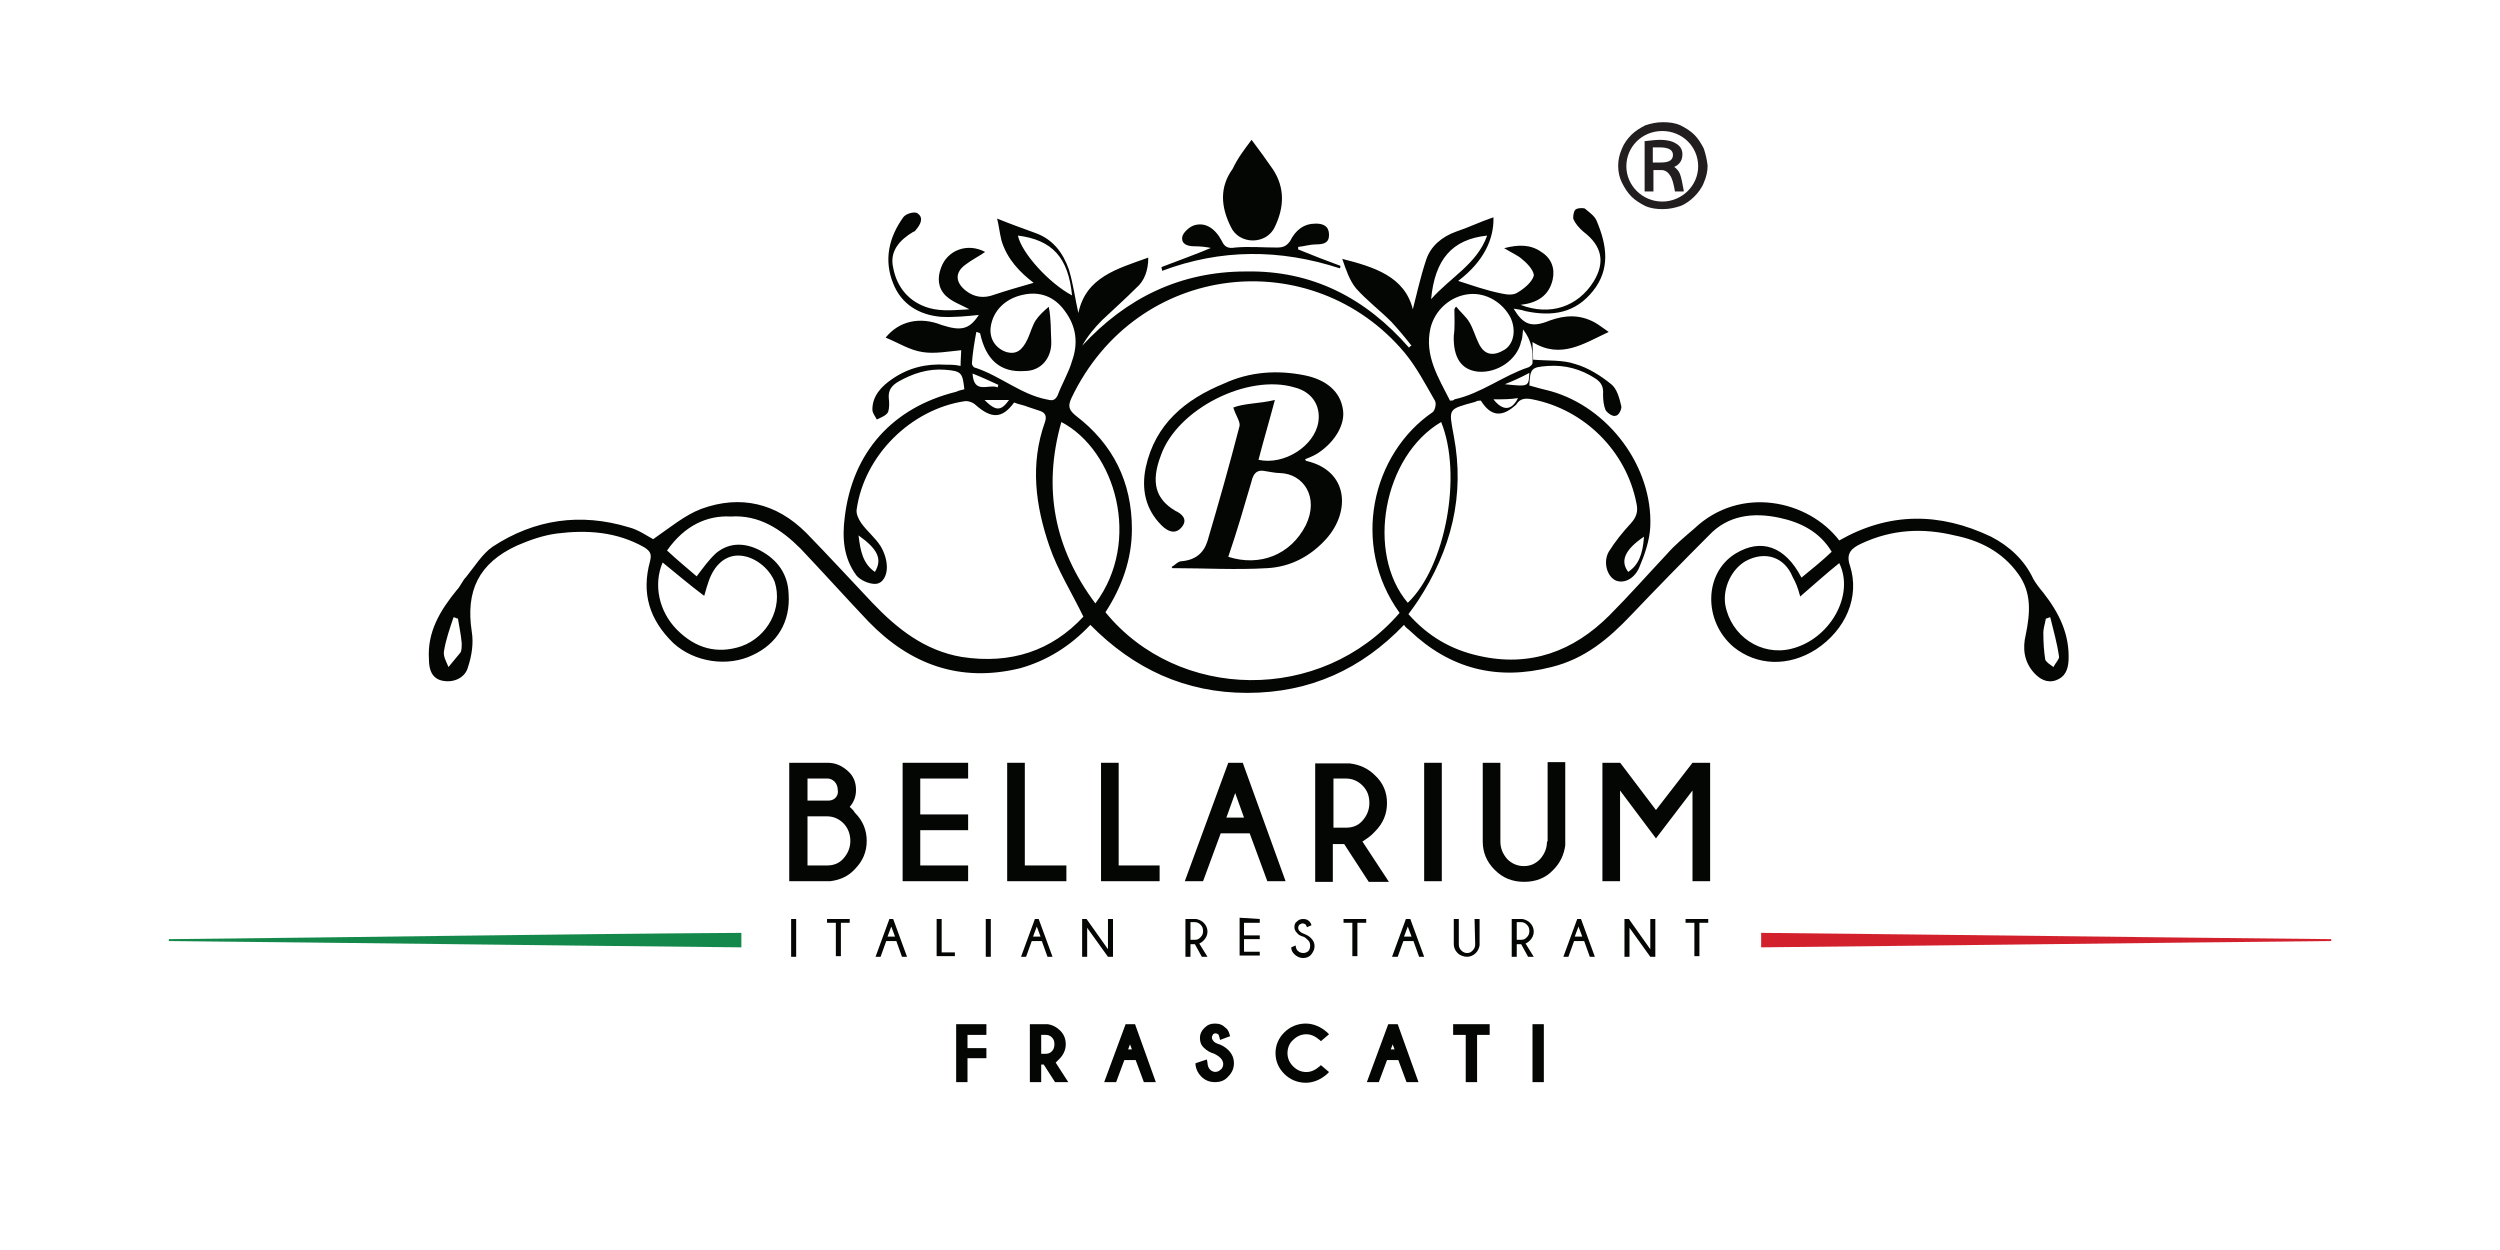
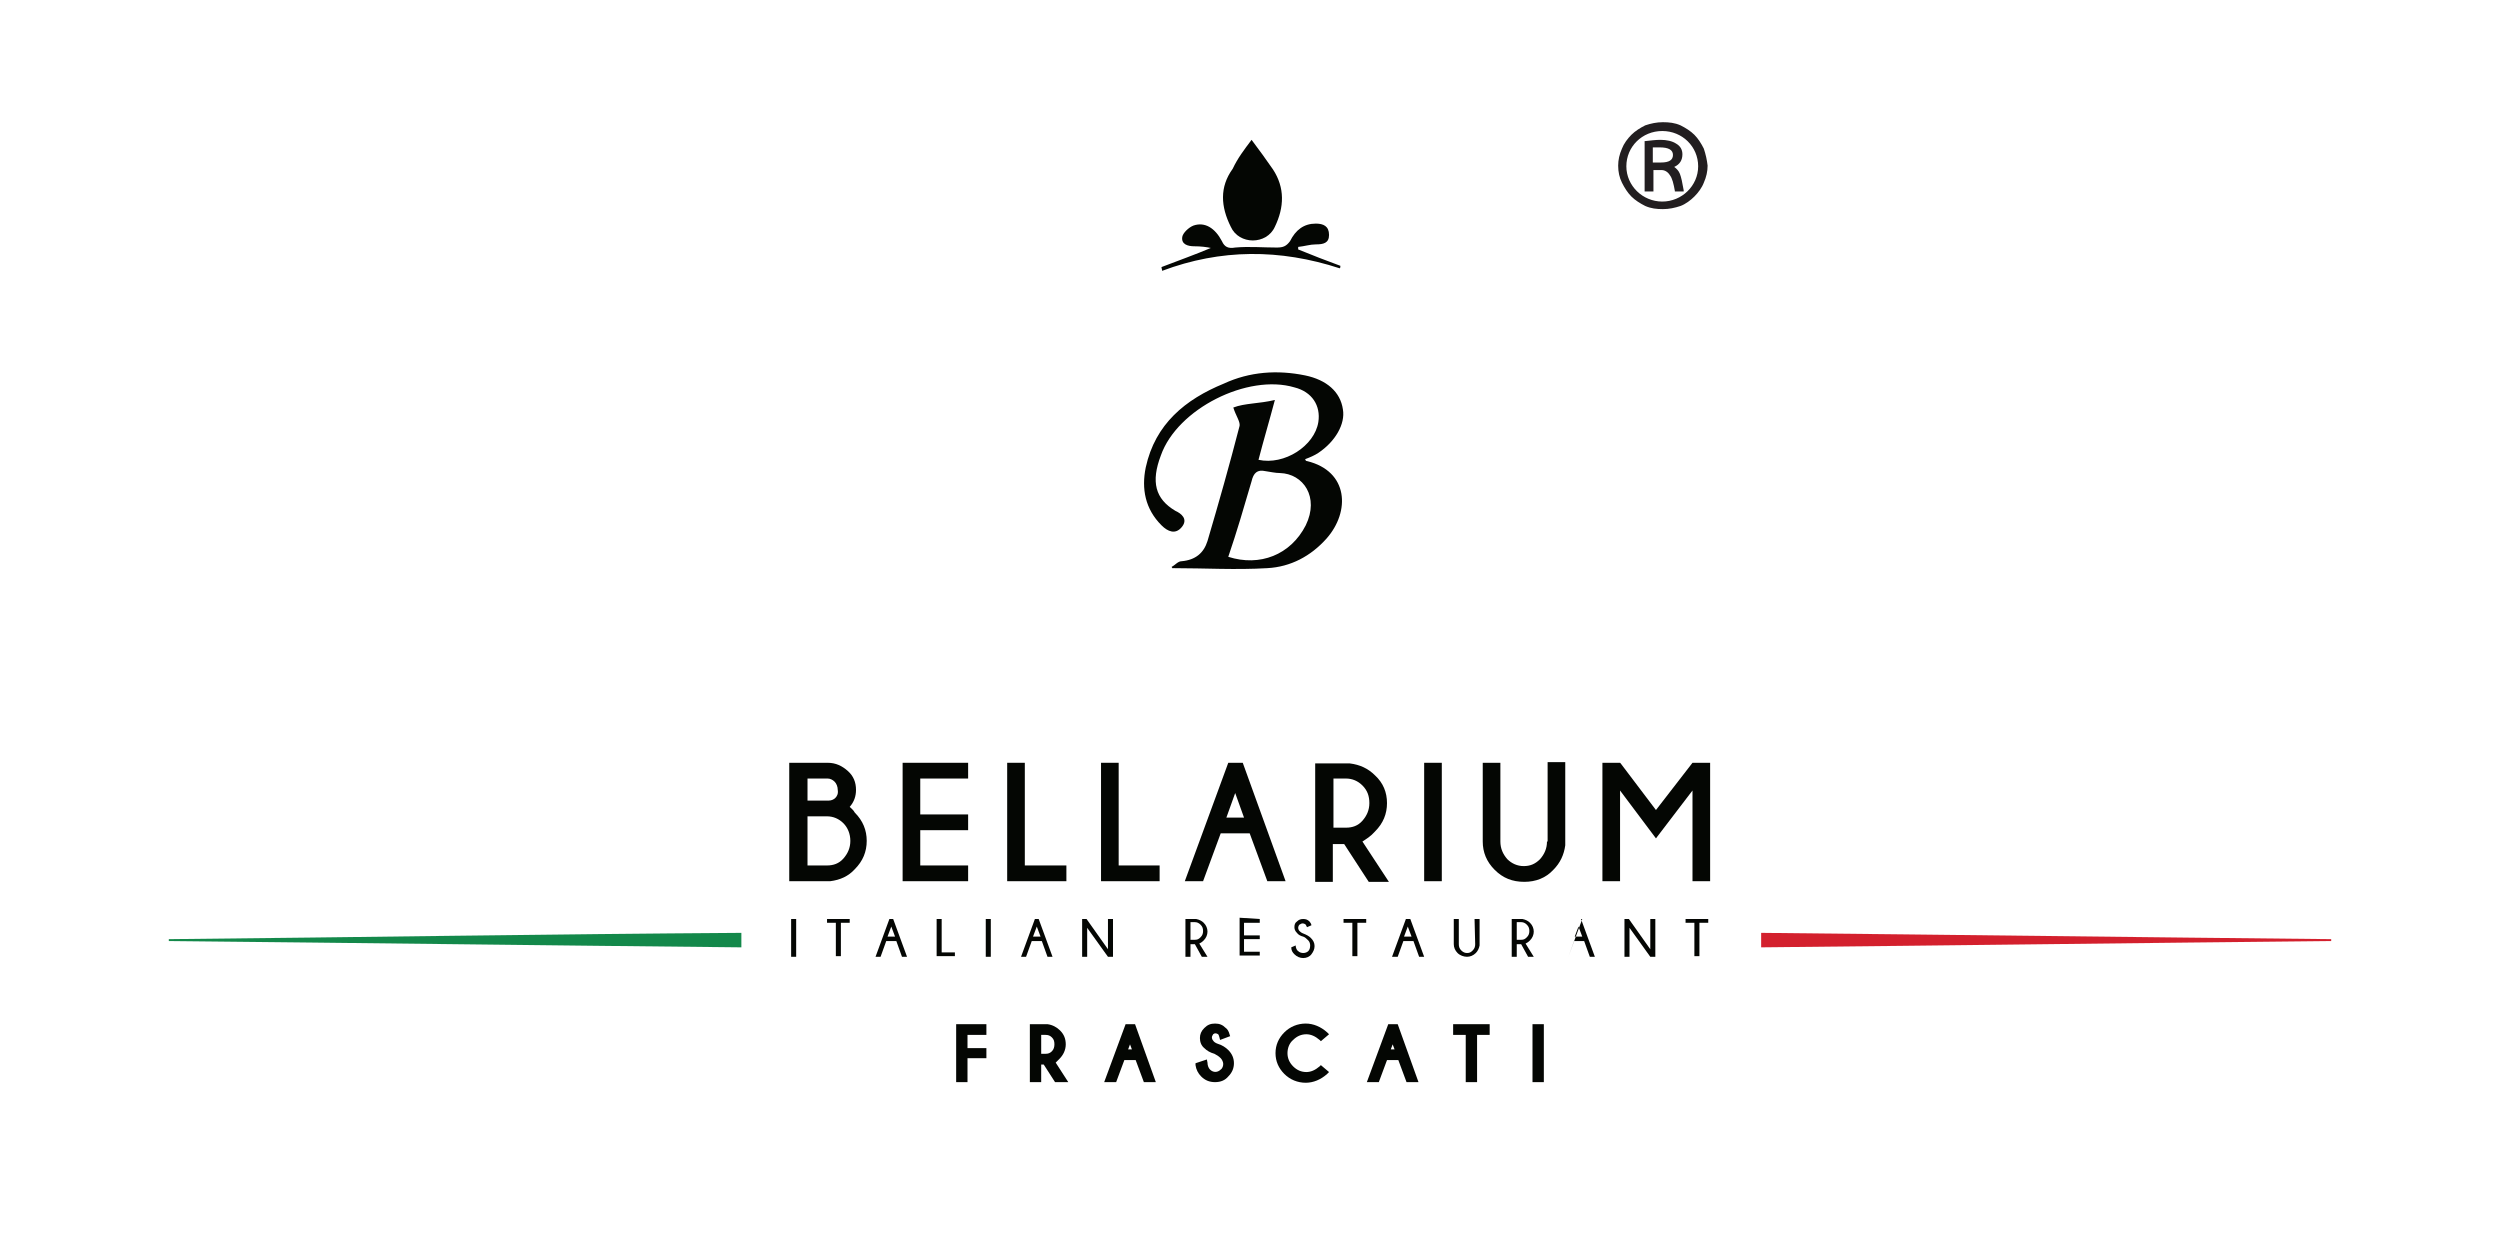
<svg xmlns="http://www.w3.org/2000/svg" version="1.1" id="Livello_1" x="0px" y="0px" viewBox="0 0 396.9 198.4" style="enable-background:new 0 0 396.9 198.4;" xml:space="preserve">
  <style type="text/css"> .st0{fill:#13884A;} .st1{fill:#D3202D;} .st2{fill:#040603;} .st3{fill:#221E20;} </style>
  <g>
    <path class="st0" d="M117.7,148.1v2.3c-30.4-0.3-60.7-0.7-90.9-1c0-0.1,0-0.1,0-0.3C57.1,148.8,87.3,148.3,117.7,148.1z" />
    <path class="st1" d="M279.6,150.4c0-0.9,0-1.6,0-2.3c30.2,0.3,60.4,0.7,90.5,1v0.3C339.9,149.7,309.8,150.1,279.6,150.4z" />
  </g>
  <g>
-     <path class="st2" d="M105.9,87.4c1.6,1.5,3.2,2.8,4.7,4.1c1-1.3,1.9-2.6,3.1-3.7c2.2-1.8,4.7-1.6,7-0.4c2.8,1.5,4.4,3.8,4.5,6.9 c0.3,4.4-1.8,7.9-5.7,9.7c-3.9,1.9-9.2,1.2-12.6-1.9c-3.8-3.7-5.1-7.9-3.7-13c0.3-1.2,0-1.6-0.9-2.2c-4.4-2.5-9.1-2.8-13.9-2.2 c-2.2,0.3-4.2,1-6.3,1.9c-6.1,2.8-8.2,7.2-7.2,13.7c0.3,1.8,0,3.8-0.6,5.6c-0.4,1.6-2.1,2.5-3.9,2.2c-1.9-0.3-2.3-1.9-2.3-3.4 c-0.3-4.4,1.8-7.8,4.4-11c0.6-0.6,0.9-1.5,1.5-2.1c1.3-1.6,2.6-3.7,4.2-4.8c6.7-4.4,14-5.4,21.6-3.1c1.6,0.4,3.1,1.5,3.9,1.9 c2.6-1.8,5-3.8,7.6-4.8c6.3-2.3,12-0.9,16.7,3.8c3.6,3.7,7,7.4,10.5,11.1c3.9,4.1,8.3,7.6,14.2,8.6c7.8,1.2,14.3-1,19.3-6.4 c-1.9-3.9-4.1-7.4-5.4-11.2c-2.2-6.4-3.1-13-0.7-19.7c0.3-0.9,0.1-1.5-0.9-1.8c-0.6-0.2-1.2-0.4-1.8-0.6c-0.7-0.3-1.5-0.4-2.2-0.7 c-1.9,2.6-3.6,2.6-6.1,0.4c-0.4-0.4-1.2-0.7-1.8-0.6c-8.5,1.3-15.9,8.6-17.1,17.2c-0.1,0.7,0.3,1.5,0.7,2.1 c0.9,1.3,2.2,2.3,3.1,3.7c0.6,1,1,2.2,1,3.4s-0.6,2.6-1.9,2.6c-1,0-2.3-0.6-2.9-1.3c-2.1-2.8-2.3-6-1.9-9.2 c1.2-10.4,7.6-17.5,17.7-20c0.4-0.2,0.9-0.3,1.3-0.4c-0.3-2.6-0.4-2.9-3.1-3.1s-5.1,0.6-7.4,1.9c-1,0.6-1.6,1.3-1.5,2.6 c0.1,0.7,0.1,1.6-0.1,2.2c-0.3,0.6-1.2,0.9-1.8,1.2c-0.3-0.6-0.7-1-0.7-1.6c0-2.2,1.5-3.7,3.1-4.8c2.6-1.8,5.4-2.5,8.6-2.3 c0.7,0,1.5,0,2.3,0.2c0-1,0.1-1.9,0.1-2.5c-2.1,0.2-4.2,0.6-6.1,0.3c-2.1-0.3-3.9-1.5-5.9-2.3c2.1-2.6,5.4-3.4,8.9-2 c3.1,1,4.4,0.7,5.9-1.6c-1.9,0.2-3.9,0.4-6,0.3c-3.5-0.3-6.3-2-7.6-5.3c-1.5-3.7-0.7-7.3,1.6-10.5c0.4-0.6,1.9-1,2.3-0.6 c1,0.7,0.4,1.8-0.3,2.6c-0.1,0.2-0.3,0.3-0.4,0.3c-2.2,1.3-3.8,3.1-3.2,5.7c0.6,3.2,2.6,5.5,5.7,6.4c2.1,0.6,4.4,0.3,6.4,0.2 c-1.3-0.7-2.8-1.2-3.8-2.2c-1.2-1.2-1.3-2.8-0.7-4.4c1-2.8,4.2-4,7-2.5c-1,0.7-2.2,1.3-3.1,2c-1.8,1.3-1.6,2.9,0.1,4.2 c1.3,1,2.8,1.2,4.4,0.6c2.1-0.7,4.2-1.3,6.3-1.9c-2.1-1.6-4.2-3.7-5.1-6.7c-0.3-1.2-0.4-2.3-0.7-3.5c2.2,0.9,4.2,1.6,6.1,2.3 c2.8,1,4.4,3.2,5.3,5.8c0.7,2.3,1,4.7,1.5,6.9c1.2-5.7,6.1-7,11.1-8.8c0,2-0.6,3.7-1.9,4.8c-1.8,1.8-3.6,3.4-5.4,5.1 c-1.2,1.2-2.3,2.5-3.2,4.1c7-7.6,15.6-11.8,26-11.8c10.5-0.2,19,4.2,25.9,12.1c0.1-0.2,0.3-0.3,0.4-0.3c-1-1.3-2.1-2.6-3.2-3.8 c-1.8-1.8-3.9-3.4-5.6-5.3c-1-1.2-1.6-2.9-2.2-4.7c5.1,1.3,9.9,2.8,11.2,8c0.6-2.3,1.2-5.1,2.1-7.8c0.7-2.2,2.5-3.7,4.7-4.5 c2.1-0.7,3.9-1.6,6-2.3c0.1,3.4-1.5,7-5.6,10.1c2.2,0.7,4.4,1.5,6.9,2c0.9,0.2,1.9,0.3,2.6-0.2c1-0.6,2.2-1.6,2.5-2.6 c0.1-0.7-0.9-1.9-1.8-2.6c-0.6-0.6-1.6-1-2.9-1.8c2.3-0.6,4.2-0.6,5.9,0.6c1.6,1,2.2,2.6,1.8,4.4c-0.6,2.6-2.5,3.7-5.1,4 c4.7,1.8,9.1,0.3,11.6-3.7c1.9-3.1,1.3-5.7-1.6-7.9c-0.7-0.6-1.3-1.3-1.6-2c-0.1-0.3,0-1.2,0.3-1.5s1.2-0.3,1.5-0.2 c0.7,0.6,1.6,1.2,1.9,2c1.6,3.8,2.2,7.6-0.6,11.1c-2.8,3.5-6.4,4.1-10.7,3.2c-0.6-0.2-1.2-0.3-1.9-0.4c1.5,2.5,2.8,3.1,5.7,1.9 c2.5-0.9,4.8-1,7.2,0.3c0.7,0.4,1.3,0.9,2.2,1.5c-3.9,1.8-7.6,4.4-12.1,1.6c0,1.2,0.1,2,0.1,2.8c2.3,0.2,4.7,0,6.7,0.7 c2.1,0.6,4.1,1.9,5.7,3.2c0.9,0.7,1.3,2.2,1.6,3.5c0.1,0.4-0.4,1.5-0.9,1.5c-0.4,0.2-1.3-0.4-1.6-0.9c-0.3-0.7-0.4-1.6-0.4-2.5 c0.1-1.2-0.3-1.9-1.2-2.5c-2.3-1.5-4.8-2.2-7.6-2c-2.5,0.2-2.8,0.3-2.9,3.1c1,0.3,2.2,0.6,3.4,0.9c9.2,2.6,16.2,12,15.8,21.5 c-0.1,2.2-0.9,4.5-1.8,6.6c-0.9,1.9-2.6,2.5-3.8,1.9c-1.3-0.7-1.9-2.9-1-4.5c1-1.6,2.2-3.1,3.5-4.5c0.9-1,1.2-1.9,0.9-3.2 c-1.6-8.3-8.3-14.9-16.5-16.5c-1-0.2-1.9-0.2-2.5,0.7c-0.1,0.2-0.3,0.3-0.4,0.4c-2.1,1.8-3.8,1.5-5.3-0.9c-0.3,0-0.6,0-0.9,0.2 c-4.4,1.2-4.2,1-3.4,5.4c1.8,9.5-0.4,18.1-5.7,26.2c-0.4,0.6-0.9,1.3-1.5,2.1c3.1,3.5,6.7,5.6,11.1,6.6c8.2,1.9,15.1-0.7,20.8-6.4 c3.1-3.1,6-6.4,9.1-9.7c1.3-1.5,2.9-2.8,4.4-4.1c7.3-6.9,18.1-4.5,23,1.9c7.9-4.5,15.9-4.5,24.1-0.6c2.9,1.5,5.3,3.7,6.7,6.7 c0.4,0.7,1,1.5,1.6,2.2c2.5,3.2,4.2,6.6,4,10.8c-0.1,1.5-0.6,2.6-2,3.1s-2.6-0.2-3.5-1.2c-1.6-1.8-1.8-3.9-1.3-6 c0.7-3.4,1-6.7-1.2-9.7c-2.5-3.5-6.1-5.3-10.1-6.1c-5-1.2-9.9-1-14.8,1.3c-1.5,0.7-2.5,1.5-1.8,3.5c1.6,5-0.7,10.2-5.4,13.3 c-4.4,2.8-9.4,2.6-13.1-0.4c-4.8-4.1-4.7-11.7,0.3-14.8c4.1-2.5,7.9-1.2,10.5,3.8c1.6-1.3,3.2-2.6,4.8-4.1c-1.9-3.2-5-4.7-8.3-5.4 c-4.2-0.9-8.2-0.4-11.2,2.8c-4.1,4.1-8.2,8.3-12.3,12.6c-3.6,3.8-7.4,7-12.7,8.3c-8.6,2.2-16.1,0.3-22.5-5.8 c-0.3-0.3-0.6-0.4-0.9-0.9c-6.7,7-14.9,10.8-24.9,10.8c-9.8,0-18-3.8-24.9-10.8c-3.2,3.4-6.9,5.7-11.2,6.9 c-9.5,2.3-17.4-0.6-24-7.4c-3.6-3.8-7.2-7.8-10.8-11.6c-3.1-3.1-6.6-5.4-11.1-5.1C112.3,81.8,108.7,83.4,105.9,87.4L105.9,87.4z M222.2,97.3c-7.8-10.8-4.4-25.3,5.3-31.9c0.3-0.3,0.6-1.3,0.3-1.8c-1.5-2.6-2.9-5.3-4.8-7.6c-14.6-17.4-42.5-14.6-52.9,7.2 c-0.6,1.3-0.4,1.9,0.7,2.8c5.9,4.5,8.9,10.5,8.9,18c0,4.8-1.6,9.2-4.2,13.2C187,111.3,209.7,111.8,222.2,97.3L222.2,97.3z M173.9,95.8c7.4-9.9,3.2-24.3-5.4-28.8C165.5,77.6,167.4,87.1,173.9,95.8z M228.8,67c-9.2,5.4-12,20.8-5.3,28.7 C229.5,90,232.2,75.4,228.8,67z M285.8,94.7c-0.4-1.5-0.7-2.2-1.2-3.1c-1.3-3.2-4.4-4.2-7.5-2.5c-2.2,1.3-3.6,4.2-3.2,6.9 c0.9,5,5.7,8.2,10.5,7c6.1-1.5,10.1-8.5,7.6-13.6C290,91,288,92.8,285.8,94.7L285.8,94.7z M105.2,89.3c-1.5,3.5-0.6,7.8,2.3,10.7 s6.3,3.9,10.2,2.6c4.2-1.5,6.6-6.1,5.3-10.2c-0.9-2.3-3.4-4.2-5.8-4.2c-2.1,0-3.8,1.5-4.7,4.1c-0.2,0.6-0.4,1.2-0.7,2.3 C109.4,92.8,107.3,91,105.2,89.3z M230.9,49.1c0.1-0.2,0.1-0.3,0.3-0.4c0.7,0.9,1.6,1.6,2.1,2.5c0.6,1,0.9,2.2,1.5,3.4 c0.9,1.8,2.3,2,4.1,0.9c1.5-1,1.8-3.2,0.9-5.1c-1.2-2.3-3.8-4-6.6-3.7c-2.9,0.3-5.4,2.5-6.1,5.4c-1,4.4,1.3,7.9,3.1,11.5 c0.3,0,0.6,0,0.7-0.2c4.2-0.9,7.8-3.8,11.8-5.1c0.3-0.2,0.6-0.4,0.6-0.7c0.1-1.8-0.1-3.5-1.5-5.3c-0.1,0.9-0.1,1.5-0.3,1.9 c-0.6,2.9-3.8,5.1-6.9,4.8c-2.6-0.3-3.9-2.2-3.8-5.7C231,52,230.9,50.5,230.9,49.1z M155.6,52.9c-0.1,0-0.4-0.2-0.6-0.2 c-0.3,1.6-0.6,3.4-0.7,5c0,0.3,0.3,0.7,0.6,0.7c3.9,1.3,7.2,4.2,11.2,5c0.9,0.2,1.3,0.3,1.8-0.6c0.7-1.9,1.8-3.7,2.3-5.5 c1-2.8,0.7-5.5-1.2-8c-1.6-2.2-3.9-3.1-6.6-2.5c-2.8,0.6-4.7,2.5-5.1,5c-0.3,1.9,0.7,3.5,2.5,4.1c1.5,0.4,2.5-0.2,3.4-2.2 c0.4-0.9,0.7-2,1.2-2.8c0.6-0.9,1.3-1.5,2.1-2.2c0.4,2,0.3,3.8,0.4,5.5c0.1,2.6-1.6,4.7-4.2,4.7C158.8,59.2,156.5,57.1,155.6,52.9z M236.1,37.4c-5.6,0.6-8.3,3.8-8.9,10.1C230.3,44,234.5,41.9,236.1,37.4z M161.6,37.4c0.6,2.8,5,7.6,8.6,9.5 C169.6,40.9,167.1,38.1,161.6,37.4z M72.7,98.2c-0.3,0-0.4-0.2-0.7-0.2c-0.6,1.8-1.2,3.5-1.5,5.3c-0.2,0.9,0.4,1.8,0.7,2.6 c0.6-0.7,1.3-1.6,1.9-2.3c0.2-0.3,0.2-0.9,0.2-1.5C73.2,100.8,72.9,99.5,72.7,98.2z M325.5,98c-0.3,0-0.4,0.2-0.7,0.2 c-0.1,0.7-0.4,1.5-0.4,2.3c0,1.5,0.1,2.9,0.3,4.2c0.1,0.4,0.9,0.9,1.3,1.2c0.3-0.6,0.9-1.2,0.9-1.6C326.6,102.1,326,100.1,325.5,98 z M136.3,85c0.3,2.5,0.7,4.5,2.6,5.8C140.1,88.8,139.4,87.2,136.3,85z M261,85.2c-3.1,2.1-3.8,3.9-2.5,5.6 C260.1,89.7,260.8,88.1,261,85.2z M238.9,61c3.8,0.4,3.8,0.4,3.9-1.8C241.5,59.9,240.2,60.5,238.9,61z M158.4,61.5 c0-0.2,0.1-0.3,0.1-0.4c-1.3-0.6-2.6-1.2-4.1-1.8C154.6,62.7,157,60.9,158.4,61.5z M156.3,63.5c1.8,1.8,2.6,1.8,3.9,0 C158.9,63.5,157.8,63.5,156.3,63.5z M237.1,63.4c1.5,1.9,2.9,1.8,3.9-0.2C239.8,63.4,238.6,63.4,237.1,63.4z" />
    <path class="st2" d="M198.7,22.2c1.2,1.6,2.3,3.1,3.4,4.7c1.9,2.9,1.8,6,0.3,9.1c-1.3,2.9-5.7,2.9-7,0c-1.6-3.2-1.8-6.3,0.3-9.2 C196.5,25.1,197.5,23.8,198.7,22.2z" />
    <path class="st2" d="M192.4,39.4c-0.9-0.2-1.8-0.3-2.8-0.3s-2.1-0.3-1.9-1.5c0.1-0.6,1-1.5,1.8-1.8c1.8-0.6,3.4,0.4,4.5,2.5 c0.4,0.9,1,1.2,2.1,1c2.2-0.2,4.4,0,6.6,0c1,0,1.5-0.2,2.1-1c0.9-1.8,2.2-2.8,4.1-2.8c1.2,0,2.1,0.4,2.1,1.8c0,1.3-0.9,1.5-2.1,1.5 c-0.9,0-1.8,0.3-2.8,0.4v0.4c2.2,0.9,4.5,1.8,6.7,2.6c0,0.2,0,0.3-0.1,0.4c-9.5-3.1-18.9-3.1-28.2,0.4c0-0.2-0.1-0.4-0.1-0.6 c2.6-1,5.4-2,8-3.1C192.4,39.7,192.4,39.6,192.4,39.4z" />
    <path class="st2" d="M186,90c0.6-0.3,1-0.9,1.6-0.9c2.2-0.2,3.5-1.3,4.1-3.2c1.8-6.1,3.5-12.1,5.1-18.3c0.1-0.7-0.6-1.6-1-2.9 c1.8-0.7,4.1-0.6,6.6-1.2c-0.9,3.4-1.8,6.4-2.6,9.5c4.1,0.9,8.9-2.2,9.5-6c0.4-2.6-1-4.8-3.8-5.5c-7.4-2.2-18.6,3.4-21.2,10.8 c-1.6,4.2-0.9,6.9,2.3,8.8c0.9,0.4,2.1,1.3,1,2.6c-1,1.2-2.2,0.7-3.2-0.3c-2.6-2.6-3.2-5.8-2.5-9.2c1.5-6.9,6.3-10.8,12.4-13.3 c4.1-1.9,8.5-2.2,12.9-1.3c3.4,0.7,5.6,2.6,6,5.4c0.4,2.3-1.2,5.1-3.9,6.9c-0.6,0.4-1.3,0.7-2.1,1c0.1,0.2,0.1,0.3,0.3,0.3 c6.6,1.6,6.9,8,3.1,12.3c-2.5,2.8-5.7,4.5-9.4,4.7c-5,0.3-9.9,0-14.9,0C186.1,90.3,186.1,90.1,186,90z M195,88.4 c5,1.6,9.9-0.3,12.3-5c2.2-4.5-0.4-8.2-4.1-8.3c-0.7,0-1.6-0.2-2.3-0.3c-1.3-0.3-1.9,0.3-2.2,1.6C197.5,80.5,196.4,84.3,195,88.4z" />
  </g>
  <g>
    <path class="st2" d="M134.9,128.1c0.7-0.8,1-1.7,1-2.7c0-1.2-0.4-2.2-1.3-3s-1.9-1.3-3.2-1.3h-6.1v18.8h0.2h6.3 c1.6-0.2,2.9-0.8,3.9-1.9c1.3-1.3,1.9-2.8,1.9-4.5c0-1.7-0.6-3.2-1.9-4.5C135.5,128.6,135.1,128.3,134.9,128.1z M132.6,126.7 c-0.2,0.2-0.6,0.4-1,0.4h-3.4v-3.5h3.2c0.4,0,0.8,0.2,1.1,0.5c0.3,0.3,0.5,0.8,0.5,1.3C133.1,126,132.9,126.4,132.6,126.7z M128.2,129.6h3.1c1,0,1.9,0.4,2.6,1.1s1.1,1.7,1.1,2.8s-0.4,2-1.1,2.8s-1.6,1.1-2.6,1.1h-3.1V129.6z" />
    <polygon class="st2" points="143.3,139.9 153.7,139.9 153.7,137.4 146.1,137.4 146.1,131.8 153.7,131.8 153.7,129.3 146.1,129.3 146.1,123.6 153.7,123.6 153.7,121.1 143.3,121.1 " />
    <polygon class="st2" points="162.7,121.1 159.9,121.1 159.9,139.9 169.3,139.9 169.3,137.4 162.7,137.4 " />
    <polygon class="st2" points="177.6,121.1 174.8,121.1 174.8,139.9 184.1,139.9 184.1,137.4 177.6,137.4 " />
    <path class="st2" d="M195,121.1l-6.9,18.8h2.9l2.8-7.6h4.6l2.8,7.6h2.9l-6.8-18.8C197.3,121.1,195,121.1,195,121.1z M197.5,129.8 h-2.8l1.4-3.9L197.5,129.8z" />
    <path class="st2" d="M218.3,132c1.3-1.3,1.9-2.8,1.9-4.5c0-1.7-0.6-3.2-1.9-4.4c-1.1-1.1-2.4-1.7-4-1.9h-5.5v18.8h2.8v-6h1.8l3.9,6 h3.2l-4.2-6.4C216.9,133.2,217.6,132.8,218.3,132z M211.7,123.6h2c1,0,1.9,0.4,2.6,1.1c0.8,0.8,1.1,1.7,1.1,2.8 c0,1.1-0.4,2-1.1,2.8s-1.6,1.1-2.6,1.1h-2V123.6z" />
    <rect x="226.1" y="121.1" class="st2" width="2.8" height="18.8" />
    <path class="st2" d="M245.6,133.6c0,1.1-0.4,2-1.1,2.8c-0.8,0.8-1.6,1.1-2.6,1.1c-1,0-1.9-0.4-2.6-1.1c-0.7-0.8-1.1-1.7-1.1-2.8 v-12.5h-2.8v12.5c0,1.7,0.6,3.2,1.9,4.5s2.8,1.9,4.7,1.9c1.8,0,3.4-0.6,4.6-1.9c1.1-1.1,1.7-2.4,1.9-3.9v-13.2h-2.8V133.6z" />
    <polygon class="st2" points="268.7,121.1 262.9,128.6 257.3,121.2 257.2,121.1 254.4,121.1 254.4,139.9 257.2,139.9 257.2,125.5 262.9,133.1 268.7,125.5 268.7,139.9 271.5,139.9 271.5,121.1 " />
  </g>
  <g>
    <path class="st2" d="M126.4,145.9v6h-0.8v-6H126.4z" />
    <path class="st2" d="M133.5,146.5v5.3h-0.8v-5.3h-1.4v-0.6h3.6v0.6H133.5z" />
    <path class="st2" d="M141.8,145.9l2.2,6h-0.8l-0.9-2.5h-1.6l-0.9,2.5H139l2.2-6H141.8z M142.1,148.7l-0.6-1.6l-0.6,1.6H142.1z" />
    <path class="st2" d="M148.7,151.9v-6h0.8v5.3h2.1v0.6H148.7z" />
    <path class="st2" d="M157.3,145.9v6h-0.8v-6H157.3z" />
    <path class="st2" d="M164.9,145.9l2.2,6h-0.8l-0.9-2.5h-1.6l-0.9,2.5h-0.8l2.2-6H164.9z M165.2,148.7l-0.6-1.6l-0.6,1.6H165.2z" />
    <path class="st2" d="M172.5,145.9l3.4,4.8v-4.8h0.8v6h-0.8l-3.3-4.6v4.6h-0.8v-6H172.5z" />
    <path class="st2" d="M189.7,149.9H189v2h-0.8v-6h1.7c0.5,0.1,0.9,0.3,1.2,0.6c0.4,0.4,0.6,0.9,0.6,1.4s-0.2,1-0.6,1.4 c-0.3,0.3-0.5,0.4-0.7,0.5l1.3,2.1h-0.9L189.7,149.9z M189,146.5v2.7h0.7c0.4,0,0.6-0.1,0.9-0.4c0.3-0.3,0.4-0.6,0.4-1 c0-0.4-0.1-0.7-0.4-1c-0.3-0.3-0.6-0.4-0.9-0.4H189z" />
    <path class="st2" d="M200,145.9v0.6h-2.5v2h2.5v0.6h-2.5v2h2.5v0.6h-3.2v-6L200,145.9L200,145.9z" />
    <path class="st2" d="M206.9,148.7c-0.4-0.1-0.8-0.3-1-0.6c-0.3-0.3-0.4-0.6-0.4-0.9c0-0.4,0.1-0.7,0.4-0.9c0.3-0.3,0.6-0.4,1-0.4 s0.7,0.1,1,0.4c0.1,0.1,0.3,0.4,0.3,0.6l-0.7,0.3c-0.1-0.2-0.2-0.4-0.2-0.4c-0.1-0.1-0.3-0.2-0.5-0.2c-0.2,0-0.3,0.1-0.5,0.2 c-0.1,0.1-0.2,0.3-0.2,0.5c0,0.2,0.1,0.4,0.2,0.5s0.3,0.3,0.6,0.4c0.5,0.2,0.9,0.4,1.2,0.7c0.4,0.4,0.6,0.8,0.6,1.3 s-0.2,0.9-0.5,1.3s-0.8,0.6-1.3,0.6s-1-0.2-1.4-0.6c-0.3-0.3-0.5-0.6-0.5-1.1l0.7-0.3c0,0.4,0.2,0.8,0.4,0.9 c0.2,0.2,0.5,0.3,0.8,0.3s0.6-0.1,0.8-0.3c0.2-0.2,0.3-0.5,0.3-0.9c0-0.3-0.1-0.6-0.3-0.8C207.4,149,207.2,148.8,206.9,148.7z" />
    <path class="st2" d="M215.5,146.5v5.3h-0.8v-5.3h-1.4v-0.6h3.6v0.6H215.5z" />
    <path class="st2" d="M223.9,145.9l2.2,6h-0.8l-0.9-2.5h-1.6l-0.9,2.5H221l2.2-6H223.9z M224.1,148.7l-0.6-1.6l-0.6,1.6H224.1z" />
    <path class="st2" d="M234.1,145.9h0.8v4.2c-0.1,0.5-0.3,0.9-0.6,1.2c-0.4,0.4-0.9,0.6-1.4,0.6s-1.1-0.2-1.5-0.6 c-0.4-0.4-0.6-0.9-0.6-1.4v-4h0.8v4c0,0.4,0.1,0.7,0.4,1c0.3,0.3,0.6,0.4,0.9,0.4c0.4,0,0.6-0.1,0.9-0.4s0.4-0.6,0.4-1L234.1,145.9 L234.1,145.9z" />
    <path class="st2" d="M241.5,149.9h-0.7v2h-0.8v-6h1.7c0.5,0.1,0.9,0.3,1.2,0.6c0.4,0.4,0.6,0.9,0.6,1.4s-0.2,1-0.6,1.4 c-0.3,0.3-0.5,0.4-0.7,0.5l1.3,2.1h-0.9L241.5,149.9z M240.8,146.5v2.7h0.7c0.4,0,0.6-0.1,0.9-0.4c0.3-0.3,0.4-0.6,0.4-1 c0-0.4-0.1-0.7-0.4-1c-0.3-0.3-0.6-0.4-0.9-0.4H240.8z" />
-     <path class="st2" d="M251,145.9l2.2,6h-0.8l-0.9-2.5h-1.6l-0.9,2.5h-0.8l2.2-6H251z M251.2,148.7l-0.6-1.6l-0.6,1.6H251.2z" />
+     <path class="st2" d="M251,145.9l2.2,6h-0.8l-0.9-2.5h-1.6l-0.9,2.5l2.2-6H251z M251.2,148.7l-0.6-1.6l-0.6,1.6H251.2z" />
    <path class="st2" d="M258.6,145.9l3.4,4.8v-4.8h0.8v6h-0.8l-3.3-4.6v4.6h-0.8v-6H258.6z" />
    <path class="st2" d="M269.8,146.5v5.3H269v-5.3h-1.4v-0.6h3.6v0.6H269.8z" />
  </g>
  <g>
    <path class="st3" d="M270.5,23.6c-0.4-0.8-0.9-1.6-1.5-2.2s-1.4-1.1-2.2-1.5c-0.9-0.4-1.8-0.5-2.8-0.5s-1.9,0.2-2.8,0.5 c-0.8,0.4-1.6,0.9-2.2,1.5s-1.2,1.4-1.5,2.2c-0.4,0.9-0.6,1.8-0.6,2.7c0,1,0.2,1.9,0.6,2.7c0.4,0.8,0.9,1.6,1.5,2.2 s1.4,1.1,2.2,1.5c0.9,0.4,1.8,0.5,2.8,0.5s1.9-0.2,2.8-0.5c0.8-0.3,1.6-0.9,2.2-1.5s1.2-1.4,1.5-2.2c0.4-0.9,0.6-1.8,0.6-2.7 C271,25.4,270.8,24.5,270.5,23.6z M263.9,32c-3.1,0-5.7-2.5-5.7-5.6s2.5-5.6,5.7-5.6s5.7,2.5,5.7,5.6S267,32,263.9,32z" />
    <path class="st3" d="M266.7,27.6c-0.2-0.5-0.5-0.8-0.9-1.1c0.9-0.4,1.3-1.1,1.3-2c0-0.7-0.3-1.3-1-1.7c-0.6-0.4-1.5-0.6-2.5-0.6 c-0.7,0-1.5,0.1-2.4,0.2l-0.1,0v8h1.4v-3.4h1.3c0.5,0,1,0.3,1.3,0.8c0.4,0.5,0.6,1.4,0.8,2.5l0,0.1h1.4l0-0.2 C267.1,29,266.9,28.1,266.7,27.6z M263.7,25.8h-1.3v-2.4c0.3,0,0.6,0,1.1,0c1.4,0,2.1,0.4,2.1,1.2C265.6,25.4,265,25.8,263.7,25.8z " />
  </g>
  <g>
    <polygon class="st2" points="151.8,171.8 153.6,171.8 153.6,168 156.6,168 156.6,166.4 153.6,166.4 153.6,164.3 156.6,164.3 156.6,162.6 151.8,162.6 " />
    <path class="st2" d="M168.2,168.1c0.6-0.6,1-1.4,1-2.3c0-0.9-0.3-1.6-0.9-2.2c-0.5-0.5-1.2-0.9-2-1h-2.8v9.2h1.8V169h0.4l1.8,2.8 h2.1l-2-3.1C167.8,168.5,168,168.3,168.2,168.1z M165.3,164.3h0.7c0.4,0,0.7,0.1,1,0.4c0.3,0.3,0.4,0.6,0.4,1.1 c0,0.4-0.1,0.8-0.4,1.1s-0.6,0.4-1,0.4h-0.7L165.3,164.3L165.3,164.3z" />
    <path class="st2" d="M178.7,162.6l-3.4,9.2h1.9l1.3-3.5h1.8l1.3,3.5h1.9l-3.3-9.2H178.7z M179.7,166.6h-0.6l0.3-0.8L179.7,166.6z" />
    <path class="st2" d="M193.3,165.7c-0.3-0.1-0.6-0.3-0.7-0.5c-0.1-0.1-0.2-0.3-0.2-0.5s0.1-0.3,0.2-0.5c0.2-0.2,0.5-0.2,0.8,0 c0,0,0.1,0.1,0.2,0.5l0.1,0.4l1.6-0.6l-0.1-0.3c-0.1-0.4-0.3-0.8-0.6-1c-0.5-0.5-1-0.7-1.7-0.7c-0.7,0-1.2,0.2-1.7,0.7 s-0.7,1-0.7,1.6c0,0.6,0.2,1.2,0.7,1.6c0.4,0.4,0.9,0.7,1.6,0.9c0.4,0.2,0.7,0.4,1,0.7c0.2,0.2,0.4,0.6,0.4,0.9s-0.1,0.7-0.4,0.9 c-0.5,0.5-1.2,0.5-1.7,0c-0.2-0.2-0.4-0.6-0.4-1.1l-0.1-0.5l-1.8,0.6l0,0.3c0.1,0.7,0.4,1.3,0.9,1.8c0.6,0.6,1.3,0.9,2.2,0.9 c0.9,0,1.6-0.3,2.1-0.9c0.6-0.6,0.9-1.3,0.9-2.1s-0.3-1.5-0.9-2.1C194.6,166.3,194,165.9,193.3,165.7z" />
    <path class="st2" d="M207.4,164.2c0.7,0,1.4,0.3,2.1,0.9l0.2,0.2l1.3-1.1l-0.3-0.3c-1-0.9-2.2-1.4-3.4-1.4c-1.3,0-2.5,0.5-3.4,1.4 s-1.4,2-1.4,3.3c0,1.3,0.5,2.4,1.4,3.3c0.9,0.9,2.1,1.4,3.4,1.4c1.2,0,2.4-0.5,3.4-1.4l0.3-0.3l-1.3-1.1l-0.2,0.2 c-0.7,0.6-1.4,0.9-2.1,0.9c-0.8,0-1.5-0.3-2.1-0.9c-0.6-0.6-0.9-1.3-0.9-2.1s0.3-1.6,0.9-2.1C205.9,164.5,206.6,164.2,207.4,164.2z " />
    <path class="st2" d="M220.4,162.6l-3.4,9.2h1.9l1.3-3.5h1.8l1.3,3.5h1.9l-3.3-9.2H220.4z M221.4,166.6h-0.6l0.3-0.8L221.4,166.6z" />
    <polygon class="st2" points="230.7,164.3 232.7,164.3 232.7,171.8 234.5,171.8 234.5,164.3 236.5,164.3 236.5,162.6 230.7,162.6 " />
    <rect x="243.3" y="162.6" class="st2" width="1.8" height="9.2" />
  </g>
</svg>